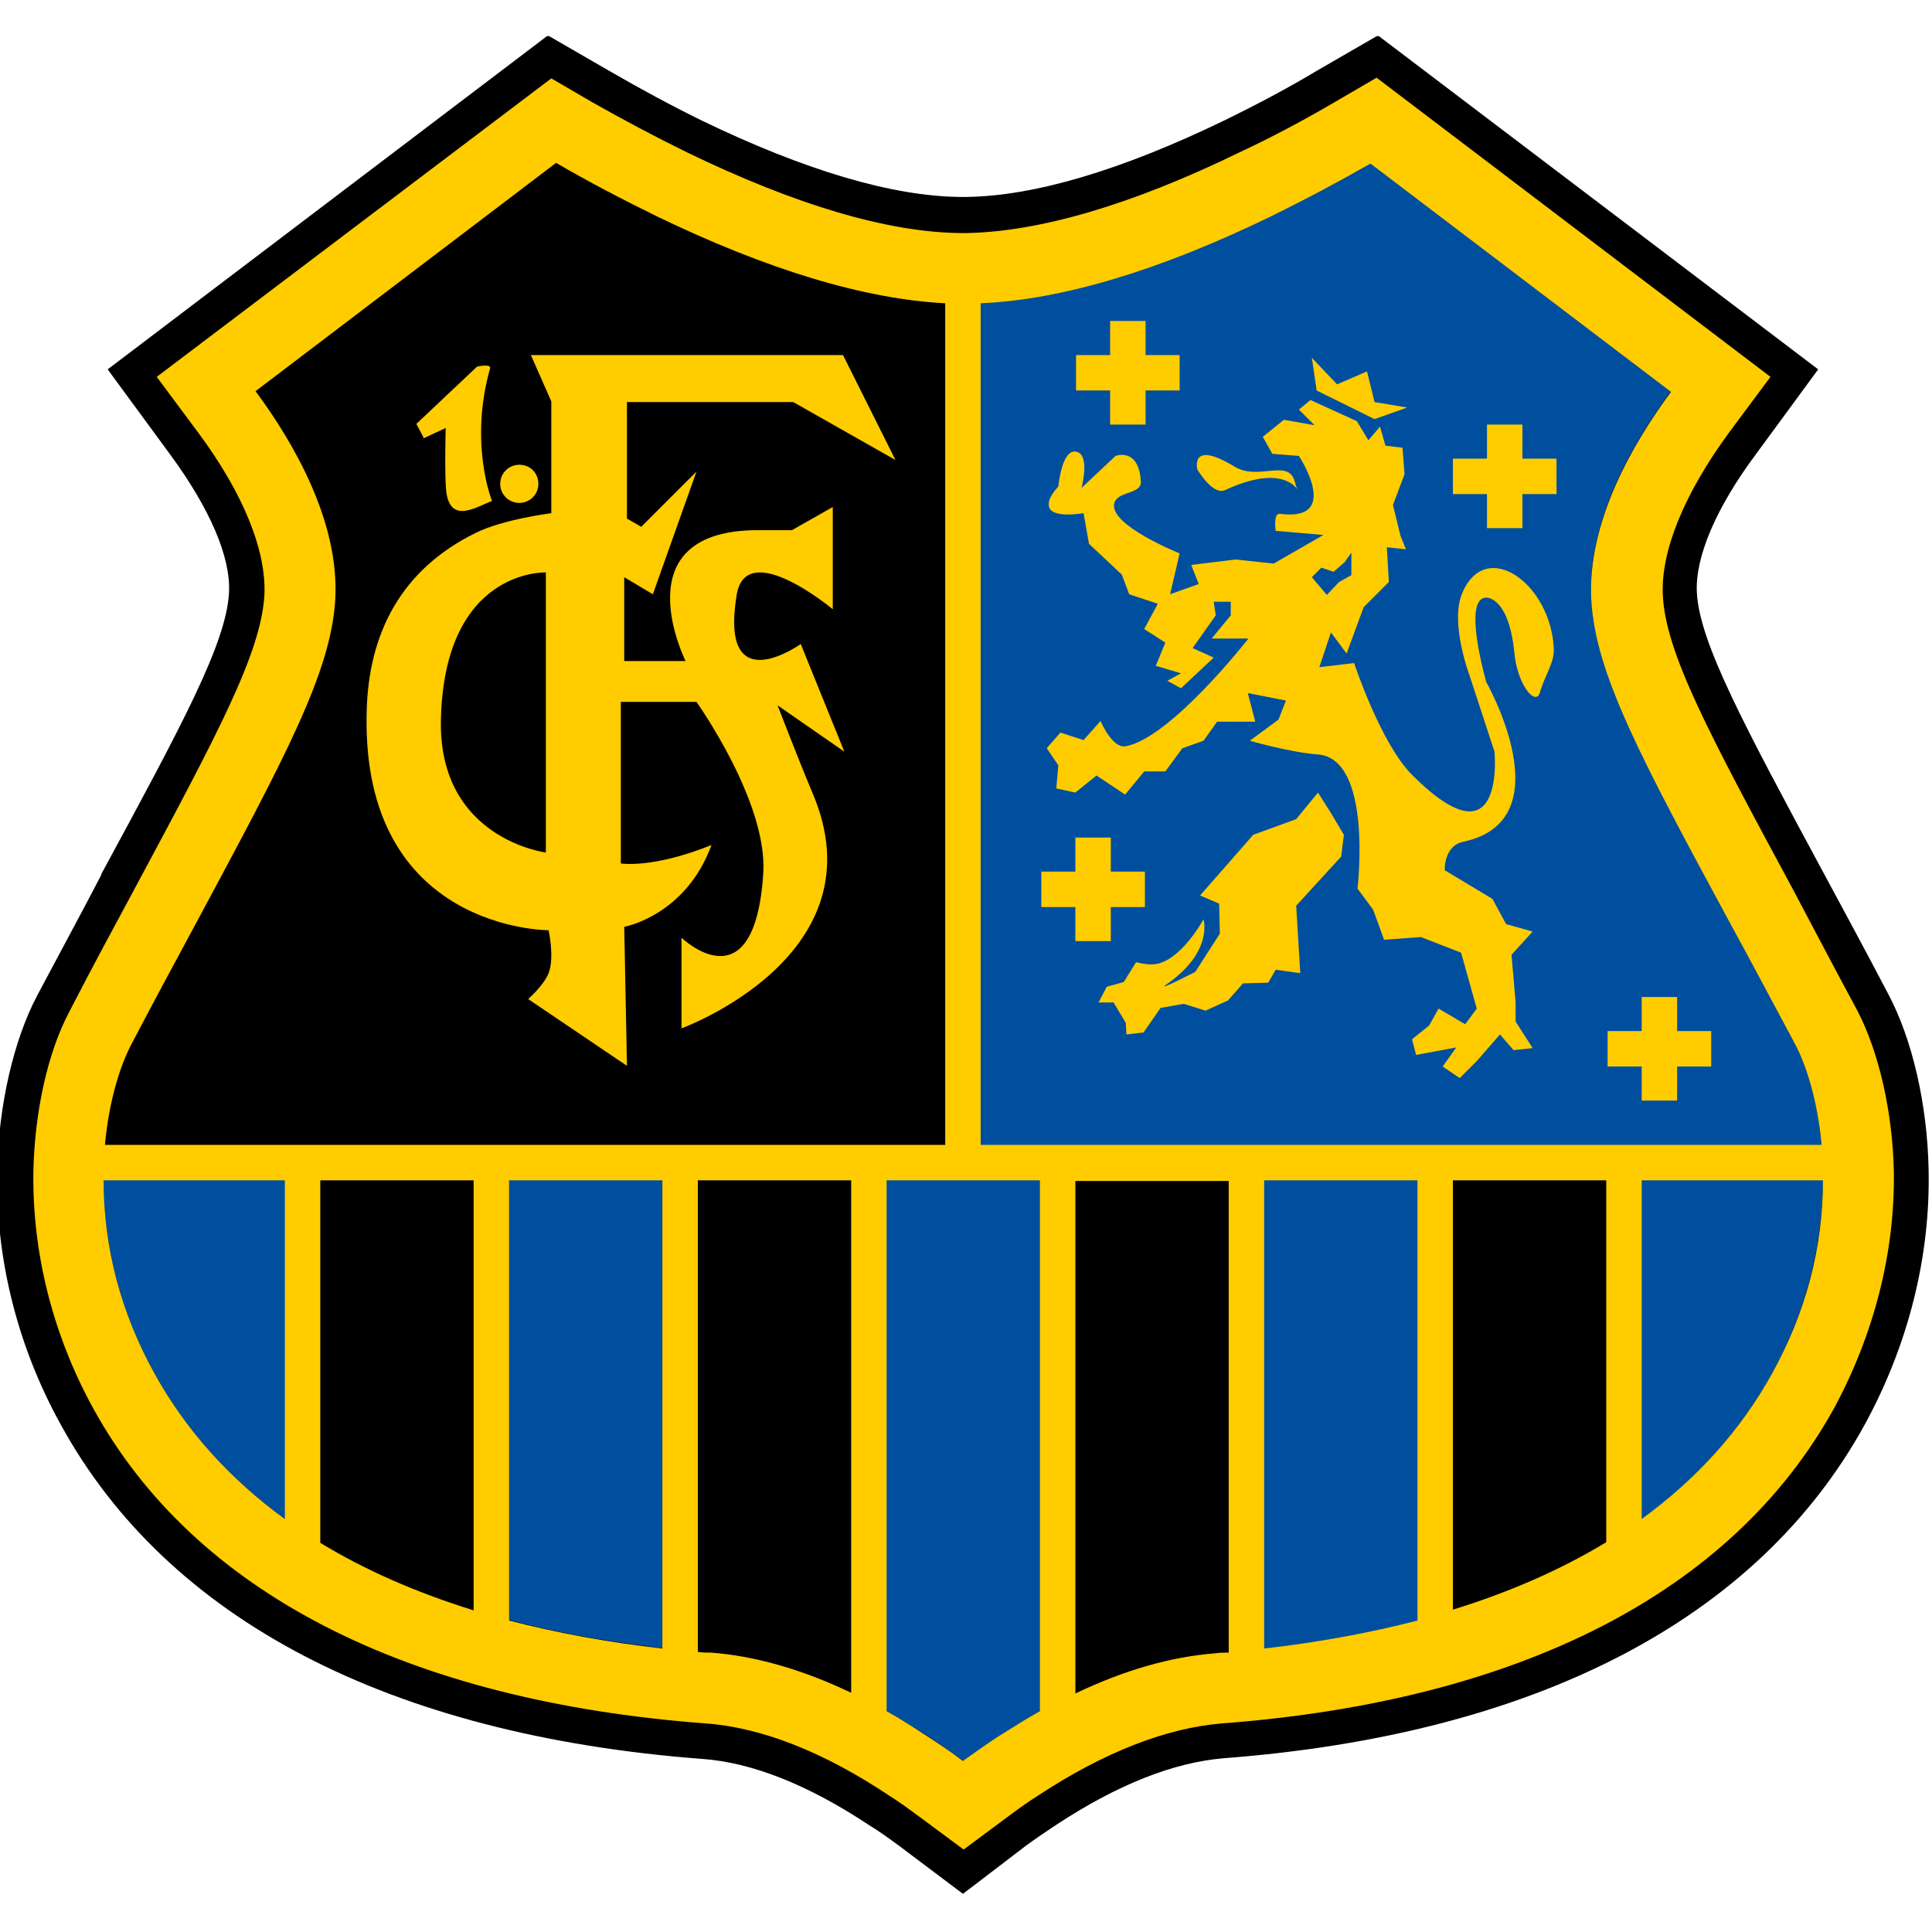
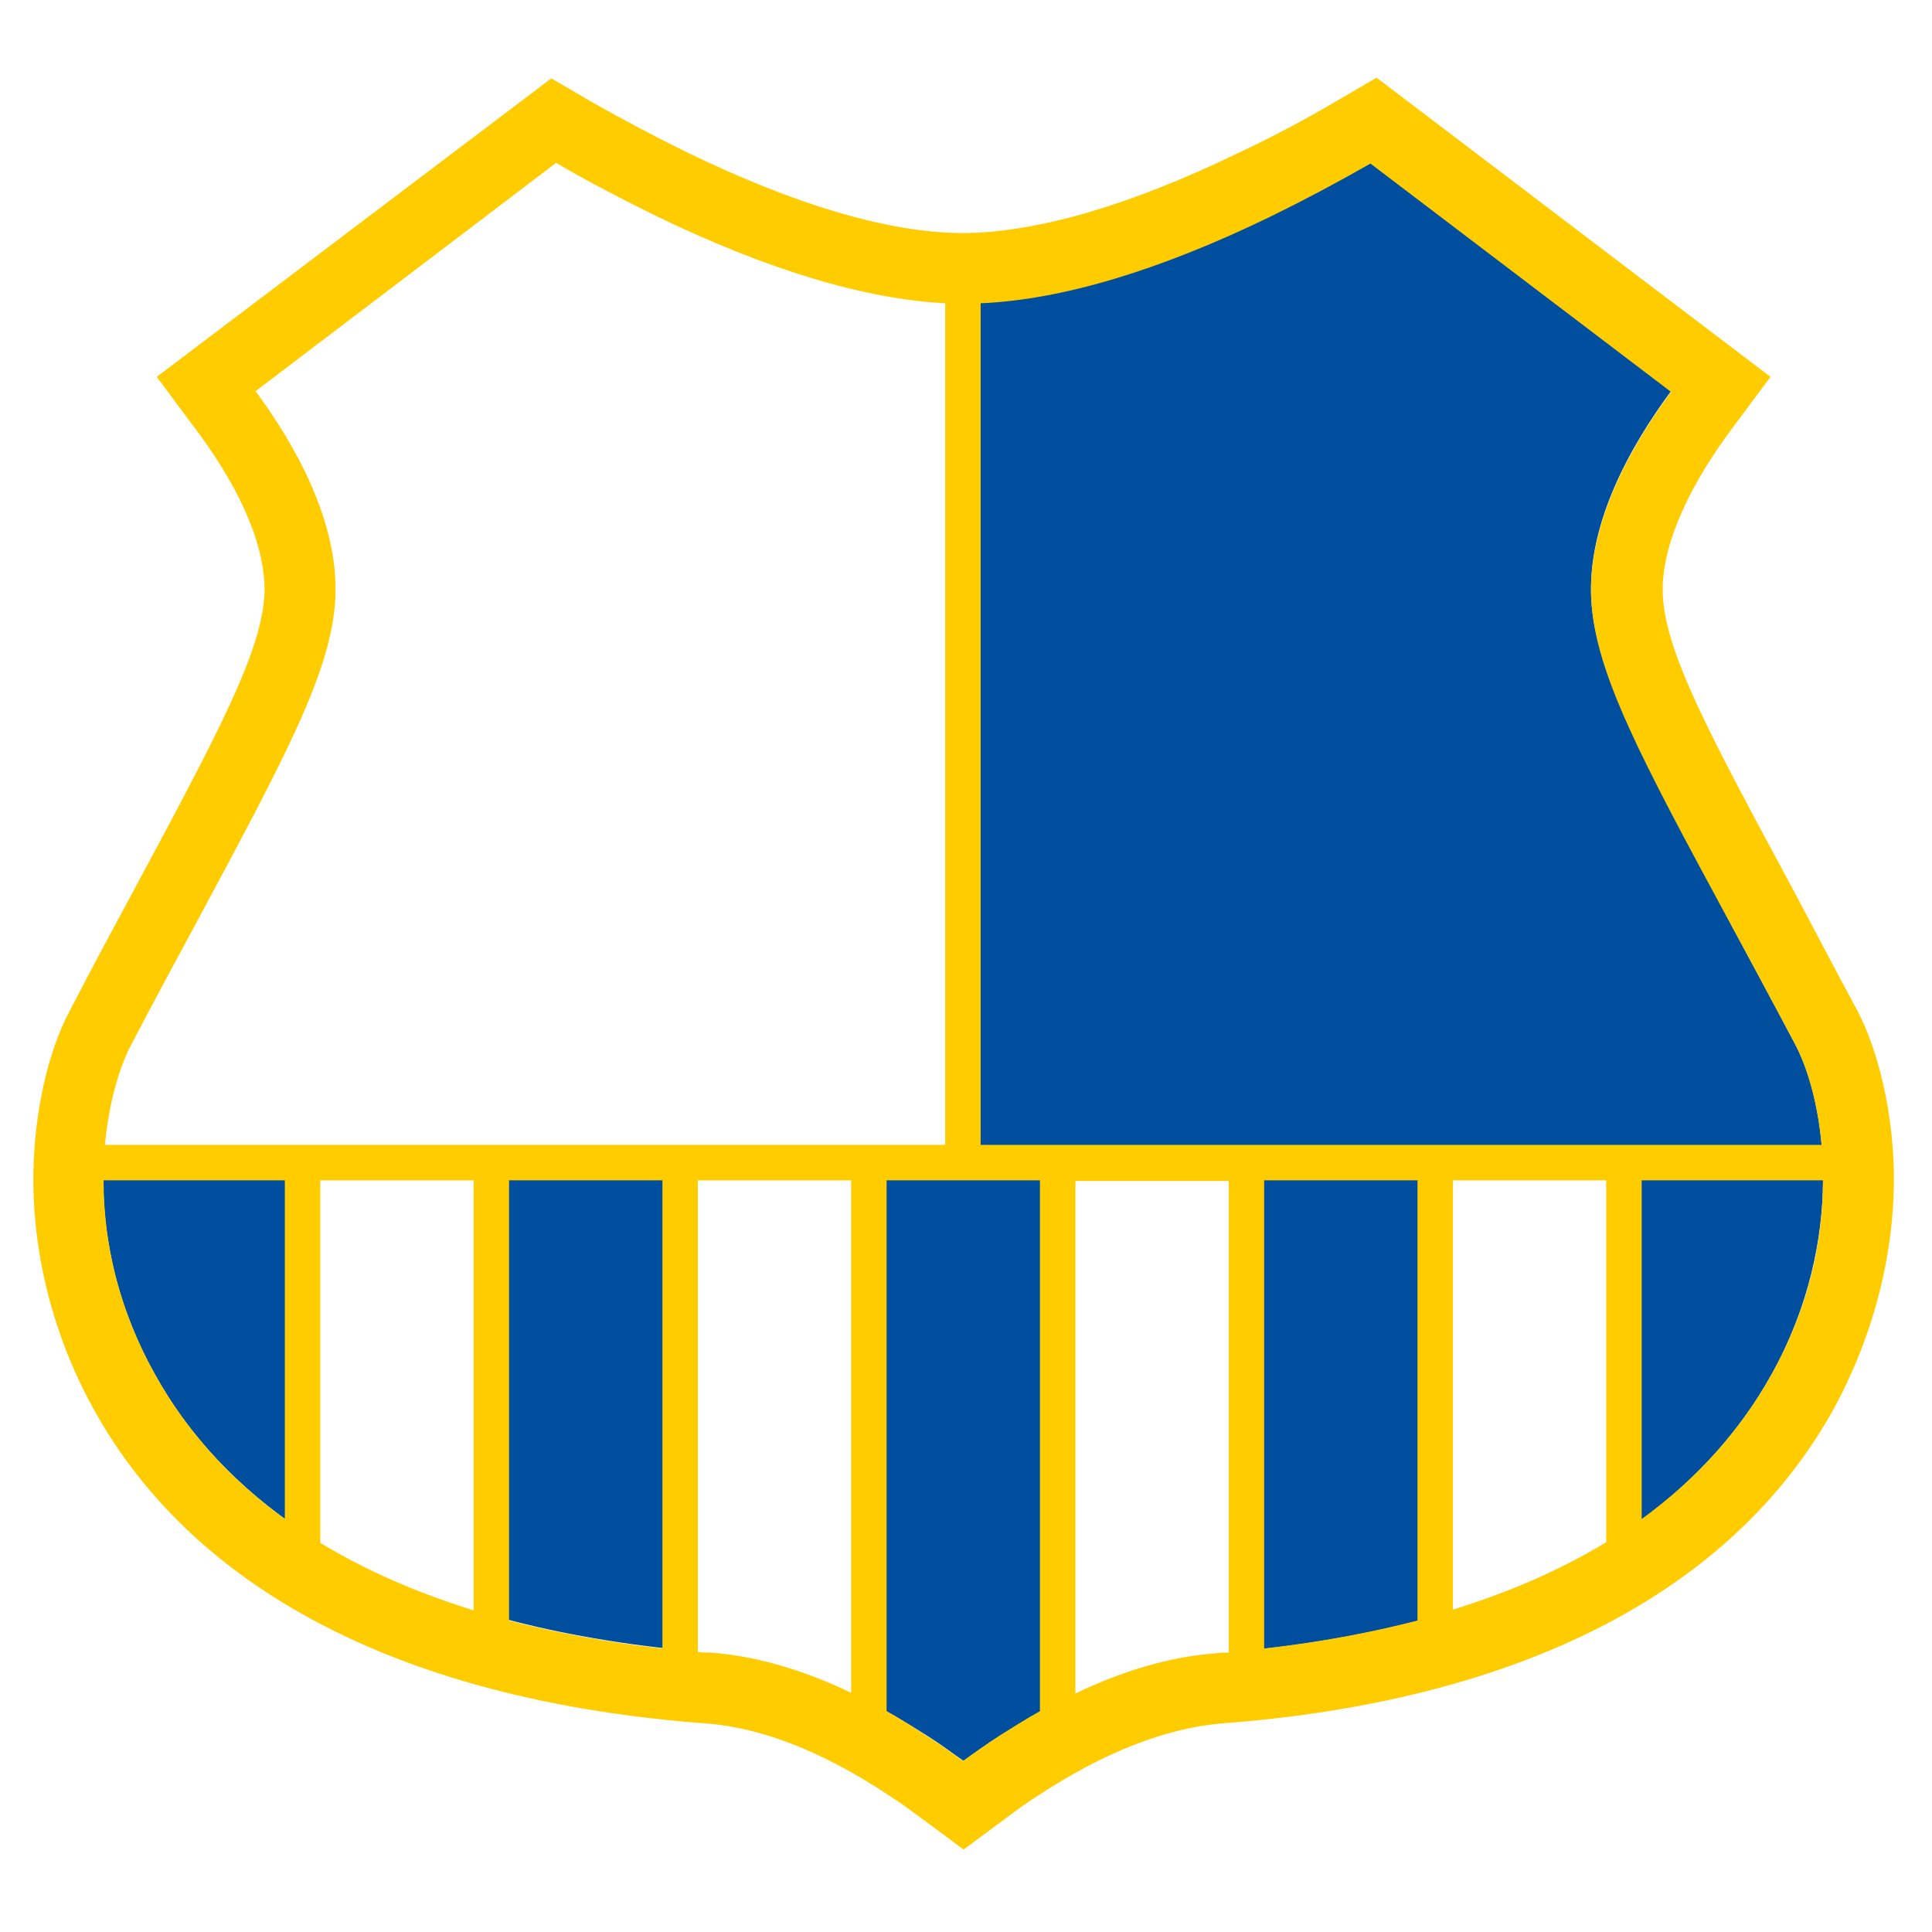
<svg xmlns="http://www.w3.org/2000/svg" height="283.5px" id="Ebene_1" style="enable-background:new 0 0 283.5 283.5;" version="1.1" viewBox="0 0 283.5 283.5" width="283.5px" x="0px" y="0px">
  <style type="text/css">
	.st0{clip-path:url(#SVGID_00000040541994924750940350000002828951922924657598_);}
	.st1{clip-path:url(#SVGID_00000040541994924750940350000002828951922924657598_);fill:#004F9F;}
	.st2{clip-path:url(#SVGID_00000040541994924750940350000002828951922924657598_);fill:#FFCC00;}
</style>
  <g>
    <defs>
      <rect height="272.6" id="SVGID_1_" width="283.5" x="-0.4" y="5.3" />
    </defs>
    <clipPath id="SVGID_00000159445360410041395150000009848843010695930001_">
      <use href="#SVGID_1_" style="overflow:visible;" />
    </clipPath>
-     <path d="M141.3,277.9l-9.3-7&#10;  c-1.5-1.1-3-2.2-4.5-3.1c-8.9-5.9-17.2-9.2-24.5-9.7c-45.8-3.5-78.3-20.4-94-48.9c-6.5-11.7-9.7-24.7-9.4-37.6&#10;  c0.2-9.4,2.4-19,5.9-25.6c3.4-6.4,6.6-12.3,9.3-17.5l0.1-0.3C26.7,106.4,33.2,94.4,33.6,87c0.3-5.2-2.8-12.4-8.7-20.4l-9.1-12.4&#10;  l64.6-49l9,5.2c4.5,2.6,9.1,5.1,13.6,7.3c15.1,7.3,27.9,11.1,37.9,11.2l0.4,0l0.4,0c10-0.1,22.8-3.9,37.9-11.2&#10;  c4.5-2.2,9.1-4.6,13.6-7.3l9-5.2l64.6,49l-9.1,12.4c-5.9,7.9-9,15.2-8.7,20.4c0.4,7.3,6.9,19.4,18.7,41.3c2.8,5.2,6,11.1,9.4,17.6&#10;  c3.5,6.6,5.7,16.1,5.9,25.6c0.3,12.9-3,25.9-9.4,37.6c-15.7,28.5-48.2,45.4-94,48.9c-7.3,0.6-15.5,3.8-24.5,9.7c-1.5,1-3,2-4.5,3.1&#10;  L141.3,277.9z" style="clip-path:url(#SVGID_00000159445360410041395150000009848843010695930001_);" />
-     <path d="M263.4,153.2&#10;  c-3.4-6.5-6.6-12.3-9.4-17.6c-13.2-24.6-19.9-37-20.5-47.7c-0.6-11.2,5.8-22.5,11.7-30.5l-44.1-33.5c-3.8,2.2-8.9,5-14.7,7.8&#10;  c-17.3,8.4-32.4,12.7-44.7,12.8c0,0-0.3,0-0.4,0c-0.1,0-0.4,0-0.4,0c-12.4-0.1-27.4-4.4-44.7-12.8c-5.8-2.8-10.9-5.6-14.7-7.8&#10;  L37.4,57.4c5.9,8,12.3,19.3,11.7,30.5c-0.6,10.8-7.2,23.1-20.5,47.7c-2.8,5.3-6,11.1-9.4,17.6c-4.6,8.7-7.5,28.7,3.4,48.4&#10;  c13.1,23.7,41.3,37.9,81.6,40.9c10,0.8,20.7,4.9,31.9,12.2c1.9,1.2,3.6,2.5,5.2,3.6c1.6-1.2,3.3-2.4,5.2-3.6&#10;  c11.2-7.4,21.9-11.5,31.9-12.2c40.3-3.1,68.5-17.2,81.6-40.9C270.8,181.9,268,161.9,263.4,153.2" style="clip-path:url(#SVGID_00000159445360410041395150000009848843010695930001_);" />
    <path d="M260,201.6&#10;  c10.9-19.7,8-39.8,3.4-48.4c-3.4-6.5-6.6-12.3-9.4-17.6c-13.2-24.6-19.9-37-20.5-47.7c-0.6-11.2,5.8-22.5,11.7-30.5l-44.1-33.5&#10;  c-3.8,2.2-8.9,5-14.7,7.8c-17.3,8.4-32.4,12.7-44.7,12.8c0,0-0.3,0-0.4,0v113.6v12.5h-13.8v79.1c2.9,1.5,5.7,3.2,8.7,5.1&#10;  c1.9,1.2,3.6,2.5,5.2,3.6c1.6-1.2,3.3-2.4,5.2-3.6c2.9-1.9,5.8-3.6,8.7-5.1v-79.1h27.7v71.6c10-1,19.3-2.7,27.7-5.1v-66.4h27.7&#10;  v54.1C247.6,218.5,254.9,210.8,260,201.6 M44.4,170.6H15.2c-0.4,9.1,1.4,20.1,7.5,31c5,9.1,12.3,16.8,21.7,23.1V170.6z M99.8,170.6&#10;  H72.1v66.4c8.4,2.4,17.7,4.1,27.7,5.1V170.6z" style="clip-path:url(#SVGID_00000159445360410041395150000009848843010695930001_);fill:#004F9F;" />
    <path d="M263.4,153.2&#10;  c1.6,3,3.3,8.2,3.9,14.8H143.9V44.5c11.9-0.5,26.2-4.8,42.5-12.7c4.9-2.4,9.8-5,14.7-7.8l44.1,33.5c-5.7,7.7-12.3,19.2-11.7,30.5&#10;  c0.6,10.8,7.2,23.1,20.5,47.7C256.8,140.8,259.9,146.7,263.4,153.2 M138.7,44.5V168H15.4c0.6-6.6,2.3-11.8,3.9-14.8&#10;  c3.4-6.5,6.6-12.4,9.4-17.6c13.2-24.6,19.9-37,20.5-47.7c0.6-11.3-6-22.8-11.7-30.5l44.1-33.5c4.8,2.8,9.8,5.4,14.7,7.8&#10;  C112.6,39.6,126.9,43.9,138.7,44.5 M15.2,173.2h26.6v49.7c-8.1-5.9-14.5-13-19.1-21.3C17.7,192.6,15.2,183,15.2,173.2 M74.7,173.2&#10;  h22.5v68.7c-8-0.9-15.5-2.3-22.5-4.1V173.2z M47,173.2h22.5v63.1c-8.4-2.6-15.9-5.9-22.5-9.9V173.2z M102.4,242.4v-69.2h22.5v75.2&#10;  c-7.1-3.4-14-5.4-20.6-5.9C103.6,242.5,103,242.5,102.4,242.4 M130.1,251.1v-77.9h22.5v77.9c-2,1.1-4,2.4-6.1,3.7&#10;  c-1.7,1.1-3.5,2.4-5.2,3.6c-1.7-1.3-3.5-2.5-5.2-3.6C134.1,253.5,132.1,252.2,130.1,251.1 M178.4,242.6c-6.6,0.5-13.5,2.5-20.6,5.9&#10;  v-75.2h22.5v69.2C179.7,242.5,179,242.5,178.4,242.6 M213.2,173.2h22.5v53.1c-6.6,4-14.1,7.3-22.5,9.9V173.2z M185.5,173.2H208&#10;  v64.6c-7,1.8-14.5,3.2-22.5,4.1V173.2z M240.9,222.9v-49.7h26.6c0,9.8-2.5,19.4-7.5,28.4C255.4,209.9,249,217,240.9,222.9&#10;   M277.9,171.8c-0.2-8.7-2.2-17.4-5.3-23.4c-3.5-6.5-6.6-12.4-9.4-17.7c-12.5-23.2-18.8-34.9-19.2-43.4c-0.3-6.4,3.1-14.8,9.7-23.8&#10;  l6.1-8.2l-57.8-43.9l-6,3.5c-4.6,2.7-9.3,5.2-14,7.4C166,30.1,152.5,34,141.8,34.2l-0.4,0l-0.4,0c-10.7-0.1-24.2-4.1-40.1-11.8&#10;  c-4.7-2.3-9.4-4.8-14-7.4l-6-3.5L23,55.3l6.1,8.2c6.6,8.9,10,17.3,9.7,23.8c-0.5,8.5-6.7,20.1-19.2,43.4c-2.8,5.2-6,11.1-9.4,17.7&#10;  c-3.2,6-5.1,14.7-5.3,23.4c-0.2,11.9,2.8,24,8.8,34.9c14.8,26.9,45.9,42.9,89.9,46.2c8.2,0.6,17.3,4.2,26.9,10.6&#10;  c1.6,1,3.2,2.2,4.7,3.3l6.2,4.6l6.2-4.6c1.6-1.2,3.1-2.3,4.7-3.3c9.7-6.4,18.8-9.9,26.9-10.6c43.9-3.3,75-19.3,89.9-46.2&#10;  C275,195.8,278.1,183.7,277.9,171.8" style="clip-path:url(#SVGID_00000159445360410041395150000009848843010695930001_);fill:#FFCC00;" />
-     <path d="M70,53.8l-8.9,8.4&#10;  l1.1,2.1l3.2-1.5c0,0-0.2,7,0.1,9.5c0.7,4.5,4.2,2.2,6.7,1.2c0,0-3.4-8.3-0.3-19.4C72.2,53.3,70,53.8,70,53.8 M76.2,73.8&#10;  c1.5,0,2.8-1.2,2.8-2.8s-1.2-2.8-2.8-2.8c-1.5,0-2.8,1.2-2.8,2.8S74.7,73.8,76.2,73.8 M80.1,125.1c0,0-15.8-2-15.4-19.5&#10;  C65.2,83.4,80.1,84,80.1,84V125.1z M131.4,67.5l-7.7-15.4H77.9l3,6.8v16.4c0,0-7.1,0.9-11.1,2.9c-10.8,5.3-15.8,14.6-16,26.5&#10;  c-0.7,31.9,26.7,31.8,26.7,31.8s0.9,4,0,6.3c-0.7,1.8-3,3.8-3,3.8l14.5,9.8L91.6,136c0,0,9-1.6,12.8-12c-8.7,3.5-13.3,2.7-13.3,2.7&#10;  V103h11.1c0,0,10.5,14.7,9.8,25.2c-1.3,19.7-12,9.4-12,9.4v13.3c0,0,29.5-10.7,19.2-34.6c-2.1-5-5.1-12.8-5.1-12.8l9.8,6.8&#10;  l-6.4-15.8c0,0-12,8.6-9.4-7.2c1.4-8.5,14.1,2.1,14.1,2.1v-15l-6,3.4c0,0-3.4,0-5.6,0C91.2,78.2,100.6,97,100.6,97h-9l0-12.3&#10;  l4.2,2.5l6.4-18l-8.1,8.1l-2.1-1.2V59h24.4L131.4,67.5z" style="clip-path:url(#SVGID_00000159445360410041395150000009848843010695930001_);fill:#FFCC00;" />
-     <path d="M228.4,67.3h-5v-5h-5.2&#10;  v5h-5v5.2h5v5h5.2v-5h5V67.3z M173.1,57.3h-5v5h-5.2v-5h-5v-5.2h5v-5h5.2v5h5V57.3z M168,127.9h-5v-5h-5.2v5h-5v5.2h5v5h5.2v-5h5&#10;  V127.9z M251.1,156.5h-5v5h-5.2v-5h-5v-5.2h5v-5h5.2v5h5V156.5z M162.4,144.8l-1.2,2.3h2.2l1.8,3l0.1,1.7l2.5-0.3l2.5-3.6l3.4-0.6&#10;  l3.2,1l3.3-1.5l2.2-2.5l3.7-0.1l1.1-1.9l3.6,0.5l-0.6-9.9l6.6-7.2l0.4-3.2l-1.9-3.2l-1.9-3l-3.2,3.9l-6.3,2.3l-7.8,8.9l2.8,1.2&#10;  l0.1,4.4l-3.6,5.6c0,0-5.8,3-4.3,1.9c7-4.8,5.5-9.6,5.5-9.6s-3.4,6.3-7.3,6.6c-1,0.1-2.6-0.3-2.6-0.3l-1.8,2.9L162.4,144.8z&#10;   M181.2,68.5c-6.7-4.1-5.5,0.4-5.5,0.4s2.3,3.9,4.1,3c10.8-5,11.2,2.6,10.2-1.2C189.1,67.2,184.7,70.6,181.2,68.5 M201.7,61.5&#10;  l4.8-1.7l-4.8-0.8l-1.1-4.5l-4.4,1.9l-3.7-3.9l0.7,4.8L201.7,61.5z M192.5,84.7l1.4-1.4l1.8,0.6l1.6-1.4l1-1.4v3.3l-1.8,1l-1.8,1.9&#10;  L192.5,84.7z M228,95.2c-0.4-9.6-10.1-16.5-13.5-8c-1.7,4.3,1.1,11.8,1.1,11.8l3.7,11.3c0,0,1.7,17.2-12.1,3.4&#10;  c-4.6-4.6-8.5-16.4-8.5-16.4l-5.1,0.6l1.7-5.1l2.3,3.1l2.5-6.8l3.7-3.7l-0.3-5.1l2.8,0.3l-0.8-2l-1.1-4.5l1.7-4.5l-0.3-3.9&#10;  l-2.5-0.3l-0.8-2.8l-1.7,2l-1.7-2.8l-6.8-3.1l-1.7,1.4l2.3,2.3l-4.5-0.8l-3.1,2.5l1.4,2.5l3.9,0.3c0,0,6.4,9.7-2.8,8.5&#10;  c-1-0.1-0.6,2.5-0.6,2.5l7,0.6l-7.3,4.2l-5.6-0.6l-6.5,0.8l1.1,2.8l-4.2,1.5l1.4-6c0,0-10.3-4.1-9.6-7.3c0.4-1.9,4.1-1.3,3.9-3.3&#10;  c-0.3-5-3.7-3.7-3.7-3.7l-5,4.7c0,0,1.3-4.8-0.7-5.3c-2.2-0.6-2.7,5.1-2.7,5.1s-1.6,1.6-1.4,2.8c0.2,2,5.1,1.1,5.1,1.1l0.8,4.5&#10;  l4.8,4.5l1.1,2.9l4.2,1.4l-2,3.7l3.1,2l-1.4,3.4l3.7,1.1l-2,1.1l2,1.1l4.8-4.5l-3.1-1.4l3.4-4.8l-0.3-2h2.5v2l-2.8,3.4h5.4&#10;  c0,0-11.4,14.6-18,15.8c-2,0.4-3.7-3.7-3.7-3.7l-2.5,2.8l-3.4-1.1l-2,2.3l1.7,2.5l-0.3,3.4l2.8,0.6l3.1-2.5l4.2,2.8l2.8-3.4h3.1&#10;  l2.5-3.4l3.1-1.1l2-2.8h5.6l-1.1-4.2l5.6,1.1l-1.1,2.8l-4.2,3.1c0,0,5.9,1.7,9.9,2c8.2,0.5,5.9,19.7,5.9,19.7l2.3,3.1l1.6,4.4&#10;  l5.4-0.4l5.9,2.3l2.3,8.2l-1.7,2.3l-3.9-2.3l-1.4,2.5l-2.5,2l0.6,2.3l5.9-1.1l-2,2.8l2.5,1.7l2.5-2.5l3.4-3.9l2,2.3l2.8-0.3&#10;  l-2.5-3.9v-2.8l-0.6-7l3.1-3.4l-3.9-1.1l-2-3.7l-7-4.2c0,0-0.2-3.6,2.8-4.2c14.8-3.2,3.3-23.4,3.3-23.4s-3.6-12.4,0-12.4&#10;  c1,0,3.4,1.2,4.1,7.9c0.4,4.8,3,7.9,3.7,6.2C226.7,99,228.1,97.3,228,95.2" style="clip-path:url(#SVGID_00000159445360410041395150000009848843010695930001_);fill:#FFCC00;" />
  </g>
</svg>